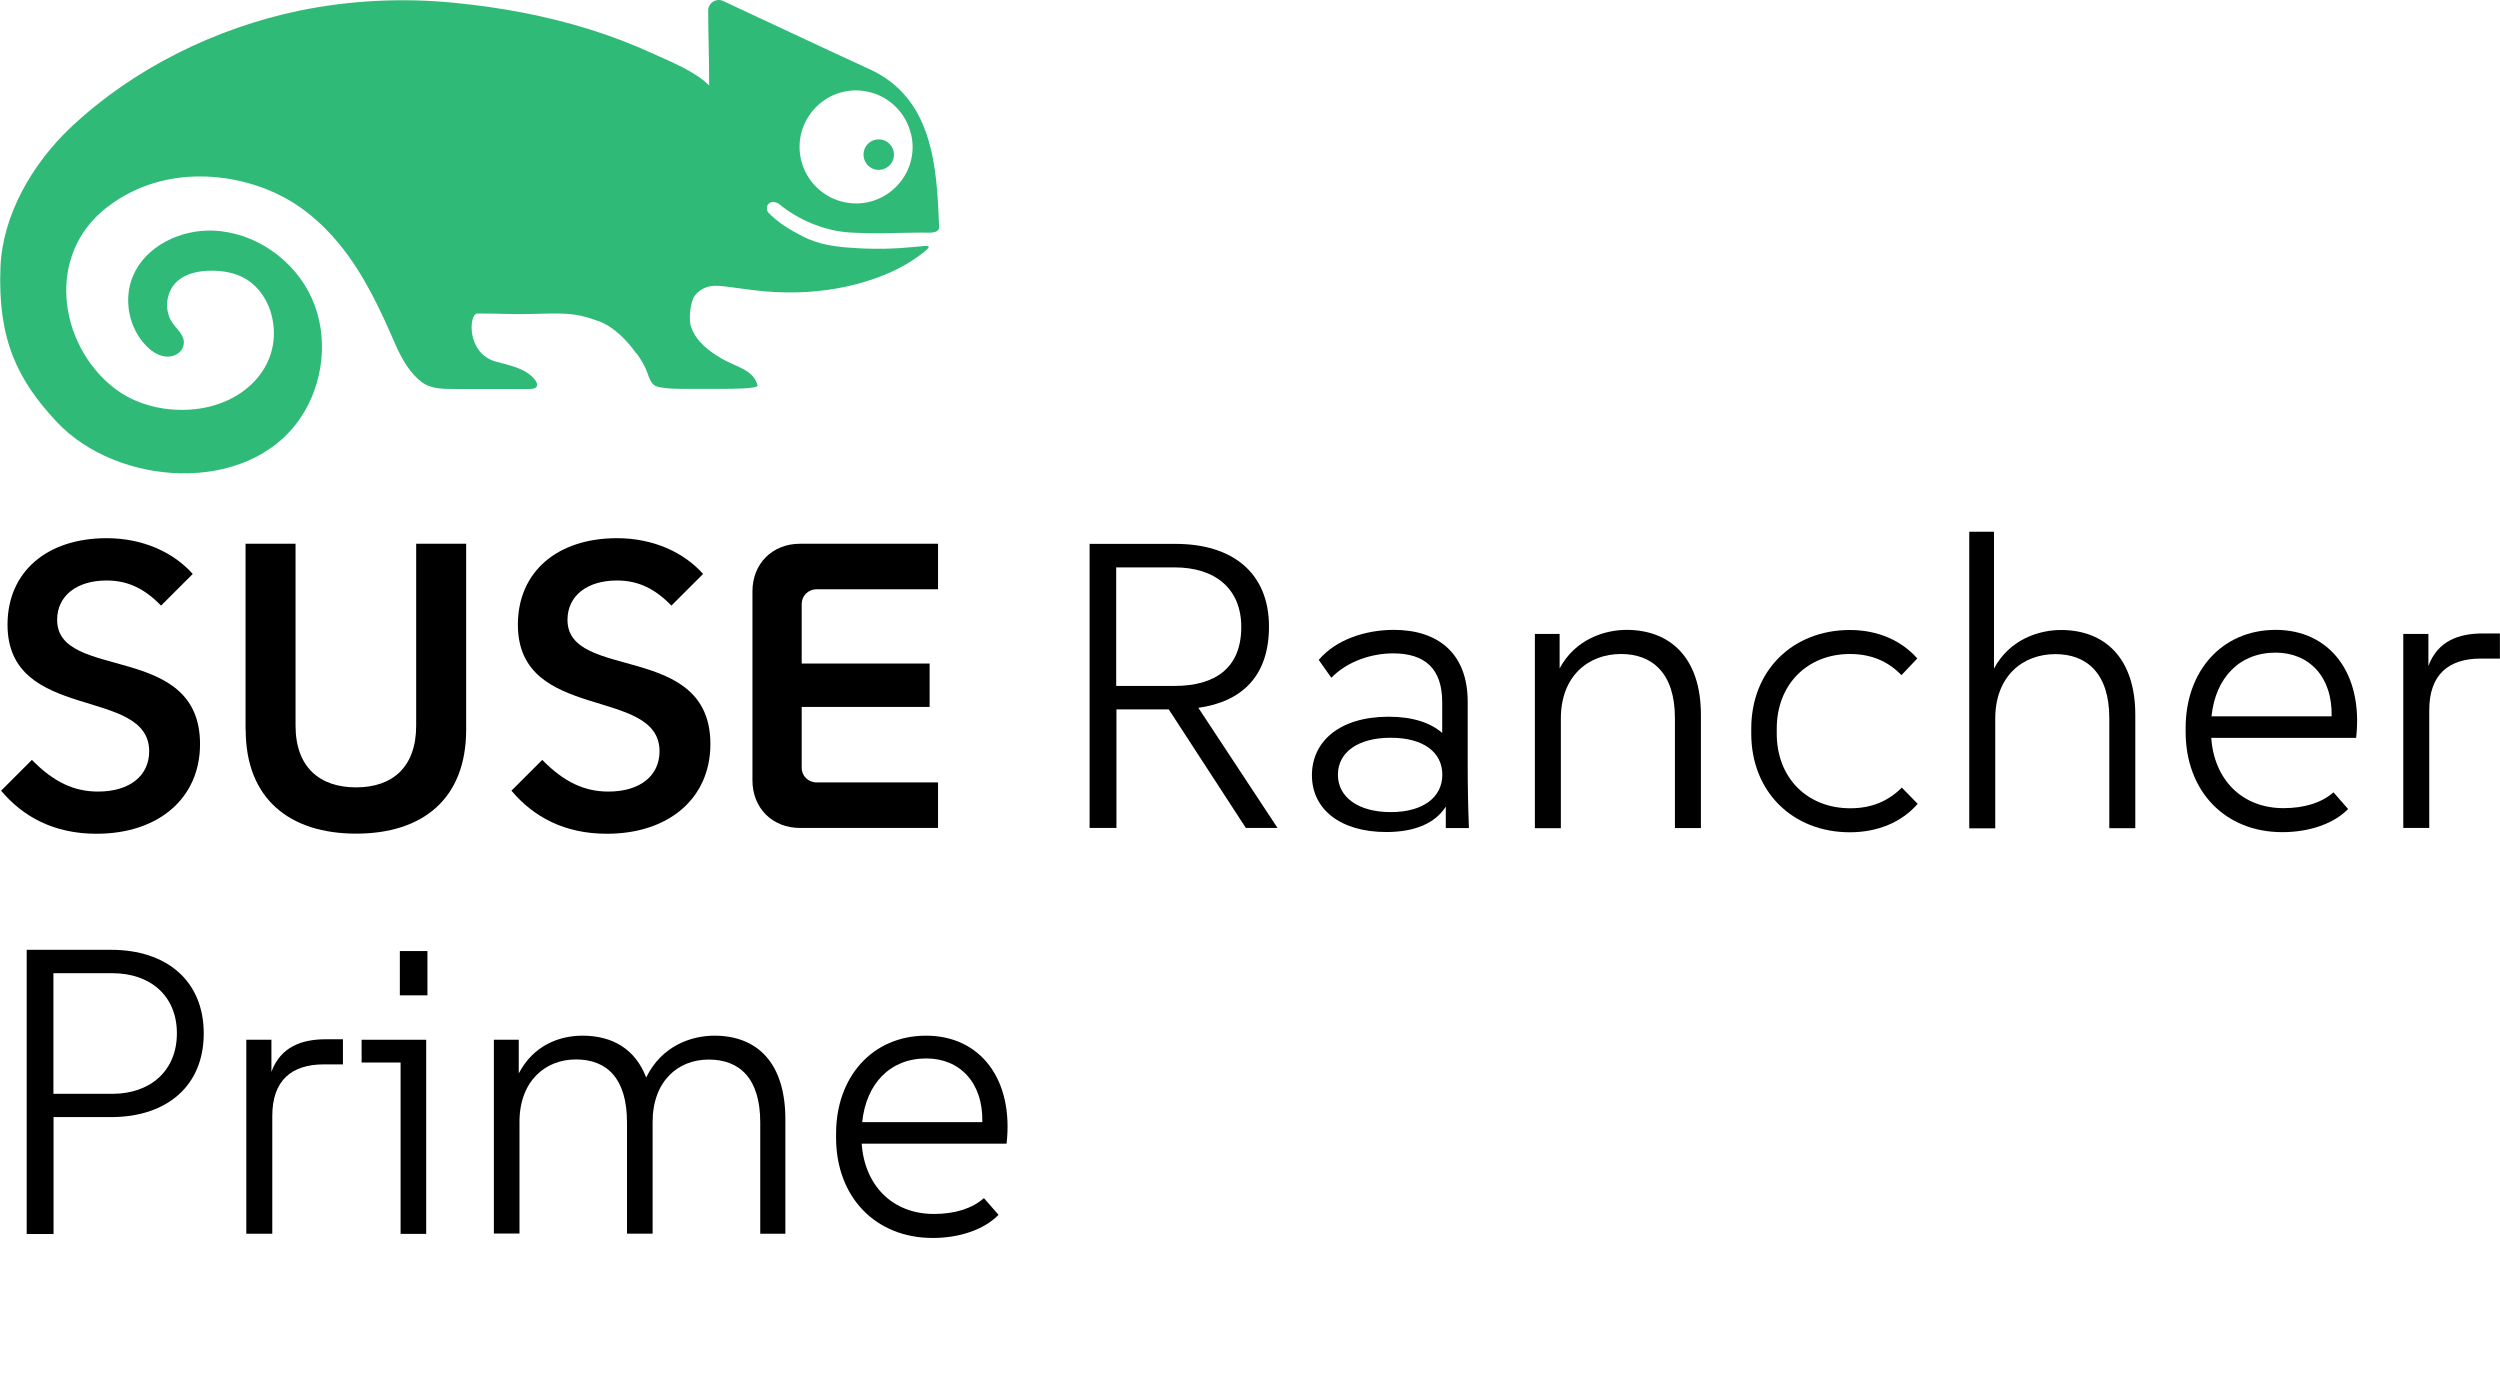
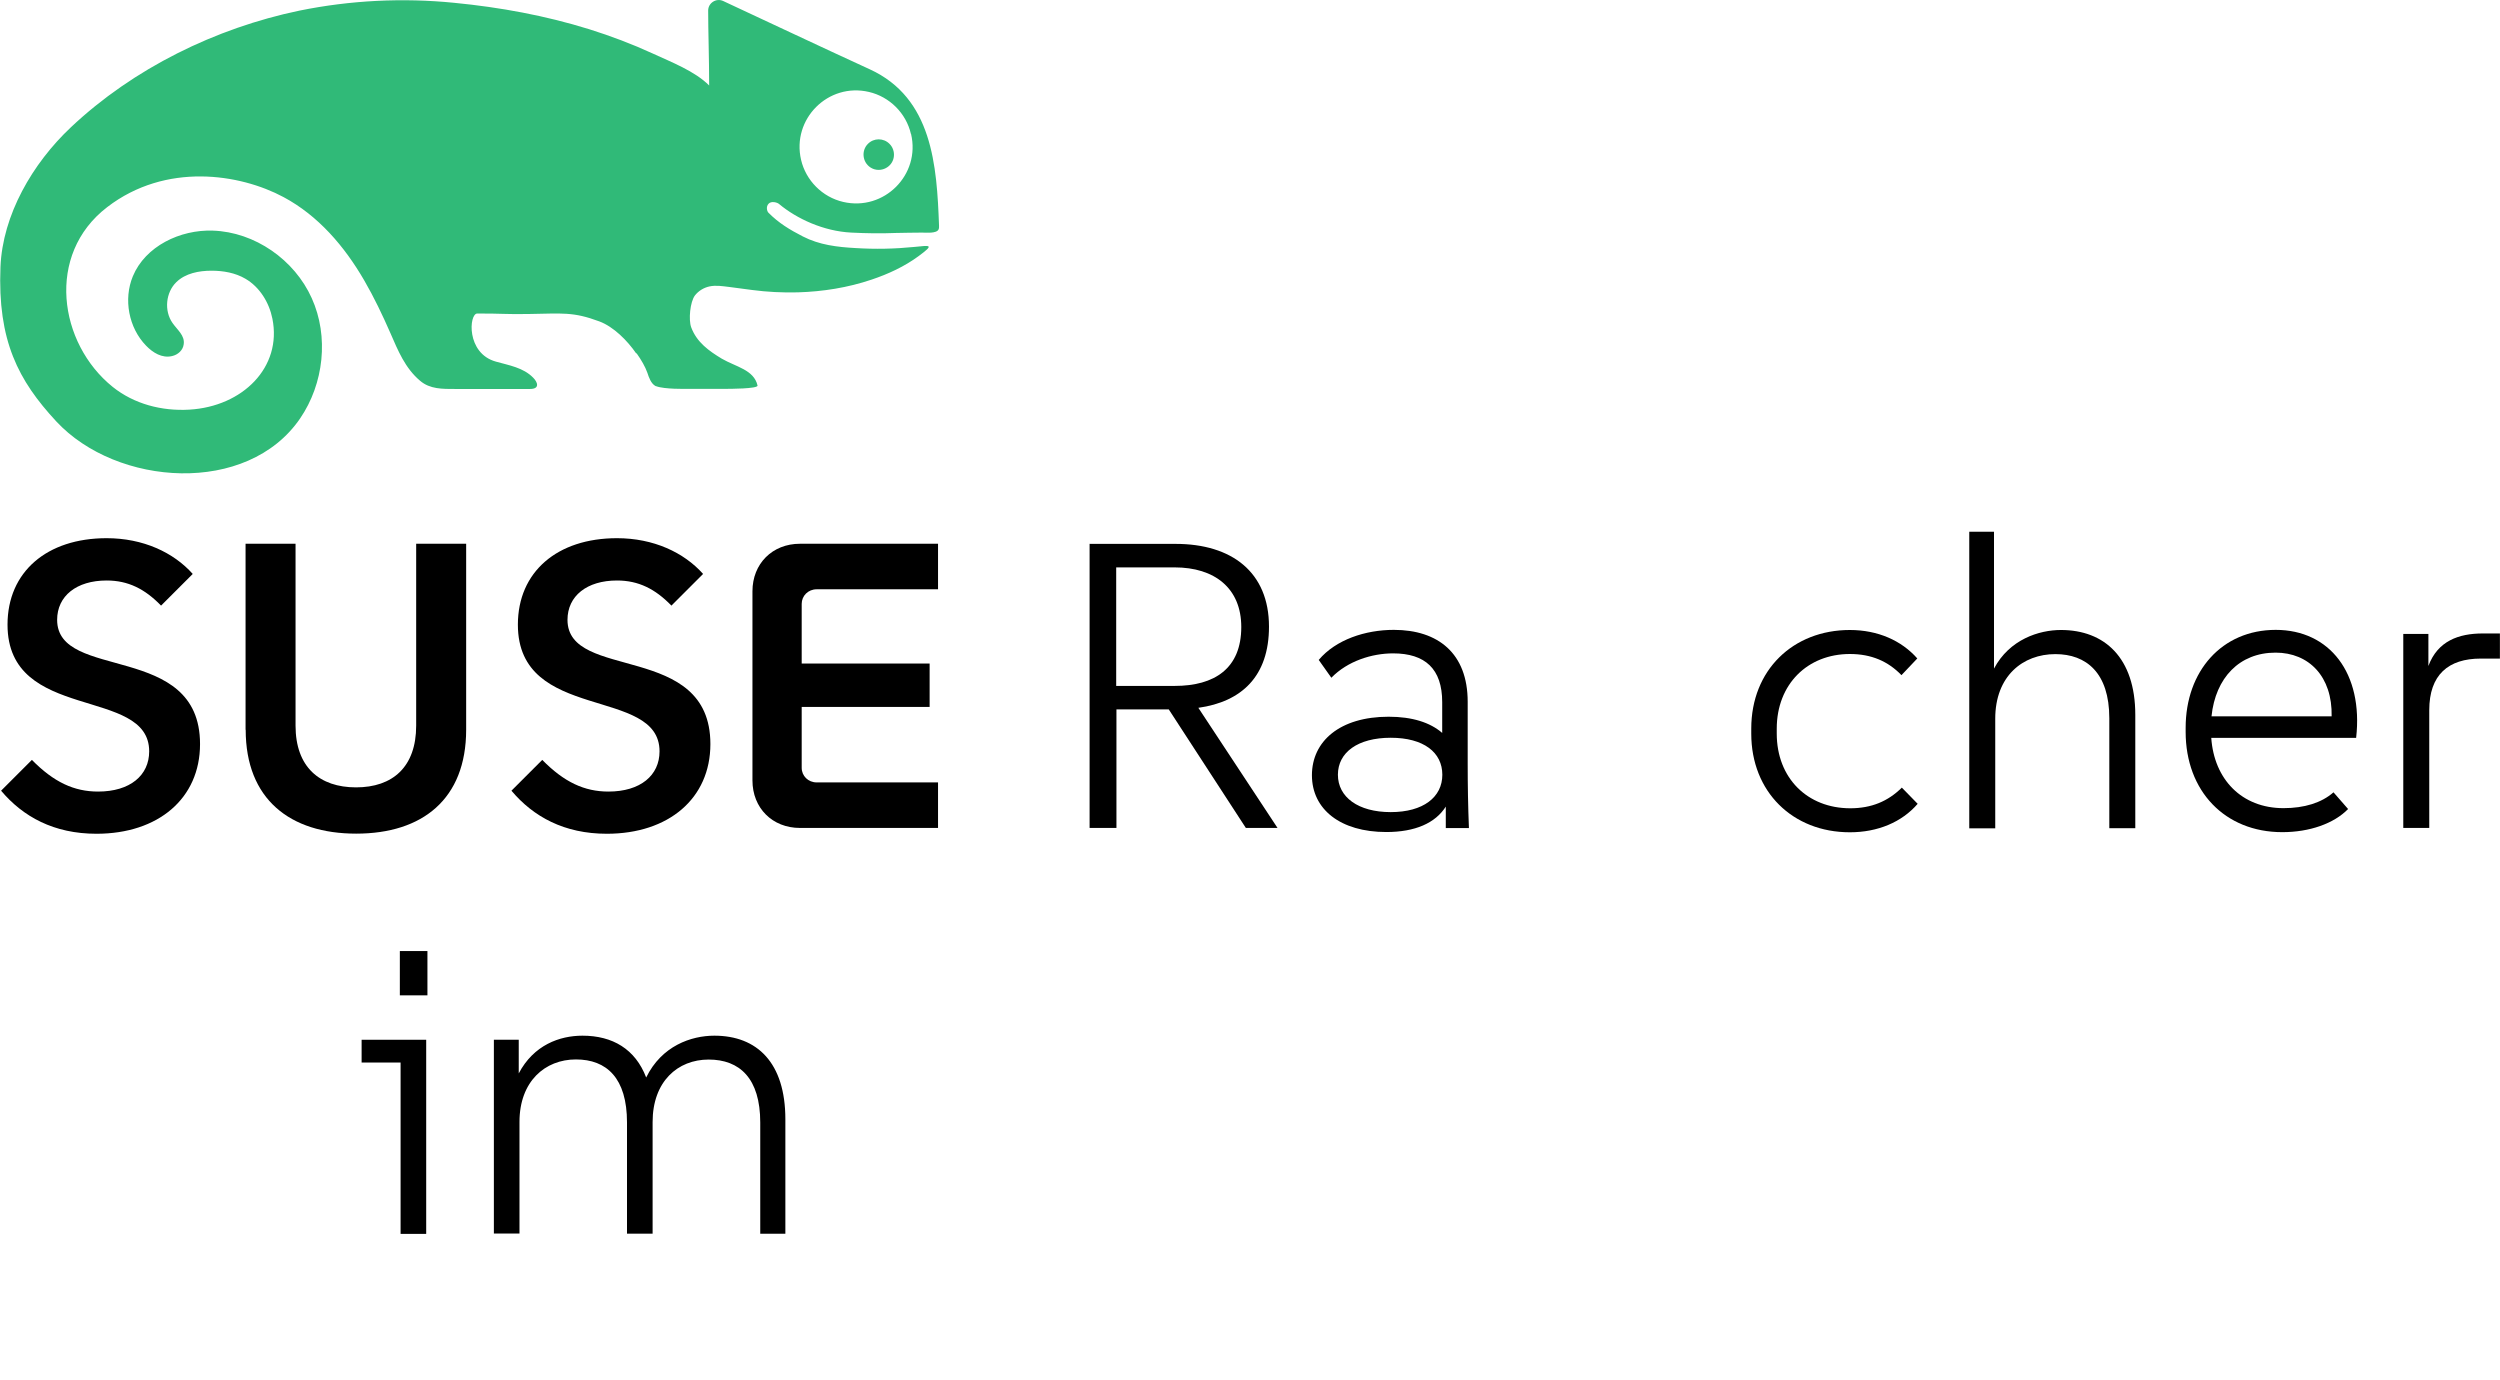
<svg xmlns="http://www.w3.org/2000/svg" id="Ebene_1" width="71.28mm" height="39.35mm" version="1.1" viewBox="0 0 202.05 111.55">
  <g id="Layer_1-2">
    <path d="M.08,63.91l2.49-2.49c1.77,1.8,3.41,2.56,5.35,2.56,2.59,0,4.13-1.31,4.13-3.25,0-5.28-11.45-2.3-11.45-10.24,0-4.27,3.18-6.99,8.01-6.99,2.95,0,5.41,1.15,6.96,2.89l-2.56,2.56c-1.31-1.35-2.66-2.03-4.4-2.03-2.43,0-4,1.25-4,3.18,0,4.99,11.55,1.74,11.55,10.04,0,4.4-3.38,7.25-8.37,7.25-3.45,0-5.94-1.38-7.71-3.48Z" />
    <path d="M19.84,58.98v-15.03h4.04v14.7c0,3.35,1.94,4.99,4.89,4.99s4.86-1.64,4.86-4.99v-14.7h4.04v15.03c0,5.61-3.54,8.4-8.89,8.4s-8.93-2.79-8.93-8.4h0Z" />
    <path d="M41.33,63.91l2.49-2.49c1.77,1.8,3.41,2.56,5.35,2.56,2.59,0,4.13-1.31,4.13-3.25,0-5.28-11.45-2.3-11.45-10.24,0-4.27,3.18-6.99,8.01-6.99,2.95,0,5.41,1.15,6.96,2.89l-2.56,2.56c-1.31-1.35-2.66-2.03-4.4-2.03-2.43,0-4,1.25-4,3.18,0,4.99,11.55,1.74,11.55,10.04,0,4.4-3.38,7.25-8.37,7.25-3.45,0-5.94-1.38-7.71-3.48Z" />
    <path d="M60.81,63.08v-15.29c0-2.23,1.61-3.84,3.84-3.84h11.16v3.68h-9.81c-.69,0-1.21.53-1.21,1.18v4.82h10.34v3.51h-10.34v4.92c0,.66.53,1.18,1.21,1.18h9.81v3.68h-11.16c-2.23,0-3.84-1.61-3.84-3.84Z" />
    <path d="M88.05,43.96h6.96c4.56,0,7.55,2.3,7.55,6.69,0,4-2.2,6.07-5.71,6.56l6.4,9.71h-2.56l-6.23-9.58h-4.23v9.58h-2.17v-22.97h-.01ZM94.94,55.44c3.22,0,5.38-1.41,5.38-4.76,0-3.15-2.17-4.82-5.38-4.82h-4.73v9.58s4.73,0,4.73,0Z" />
    <path d="M116.86,65.18c-.85,1.35-2.49,2.07-4.82,2.07-3.71,0-6.01-1.84-6.01-4.59s2.26-4.73,6.2-4.73c1.9,0,3.35.46,4.33,1.31v-2.49c0-2.69-1.38-3.94-3.97-3.94-1.71,0-3.68.62-4.99,1.97l-1.02-1.44c1.38-1.64,3.77-2.43,6.07-2.43,3.58,0,5.97,1.9,5.97,5.81v4.99c0,1.74.03,3.48.1,5.22h-1.87v-1.74h.01ZM112.4,65.64c2.63,0,4.17-1.21,4.17-3.02s-1.51-2.99-4.17-2.99-4.27,1.18-4.27,2.99,1.64,3.02,4.27,3.02Z" />
-     <path d="M124.05,51.24h2v2.79c1.25-2.36,3.64-3.12,5.41-3.12,3.51,0,6.01,2.23,6.01,6.86v9.16h-2.1v-8.89c0-3.68-1.87-5.18-4.36-5.18-2.63,0-4.86,1.77-4.86,5.22v8.86h-2.1v-15.69h0Z" />
    <path d="M141.54,59.28v-.39c0-4.73,3.38-7.97,7.97-7.97,2.26,0,4.17.85,5.45,2.3l-1.28,1.35c-1.08-1.12-2.43-1.71-4.17-1.71-3.41,0-5.91,2.43-5.91,6.04v.39c0,3.61,2.49,6.04,5.94,6.04,1.71,0,3.05-.56,4.17-1.67l1.28,1.31c-1.28,1.48-3.22,2.3-5.48,2.3-4.63,0-7.97-3.28-7.97-7.97h0v-.02Z" />
    <path d="M159.16,42.98h2v11.06c1.25-2.36,3.64-3.12,5.41-3.12,3.51,0,6.01,2.23,6.01,6.86v9.16h-2.1v-8.89c0-3.68-1.87-5.18-4.36-5.18-2.63,0-4.86,1.77-4.86,5.22v8.86h-2.1v-23.95h0v-.02Z" />
    <path d="M176.65,59.15v-.33c0-4.56,2.92-7.91,7.28-7.91s7.09,3.51,6.5,8.73h-11.71c.23,3.35,2.46,5.68,5.84,5.68,1.67,0,3.08-.43,4.04-1.28l1.18,1.35c-1.15,1.18-3.12,1.87-5.32,1.87-4.63,0-7.81-3.31-7.81-8.11h0ZM188.45,57.9c.07-3.22-1.84-5.15-4.53-5.15-2.92,0-4.86,2.03-5.18,5.15h9.71,0Z" />
    <path d="M194.24,51.24h2.03v2.59c.75-2.03,2.46-2.63,4.4-2.63h1.38v2.03h-1.54c-2.63,0-4.17,1.31-4.17,4.17v9.52h-2.1v-15.69h0Z" />
-     <path d="M2.15,76.77h6.83c4.46,0,7.48,2.49,7.48,6.76s-3.02,6.76-7.48,6.76h-4.66v9.45h-2.17s0-22.97,0-22.97ZM9.07,88.41c3.08,0,5.22-1.87,5.22-4.89s-2.13-4.86-5.22-4.86h-4.76v9.75s4.76,0,4.76,0Z" />
-     <path d="M19.9,84.04h2.03v2.59c.75-2.03,2.46-2.63,4.4-2.63h1.38v2.03h-1.54c-2.63,0-4.17,1.31-4.17,4.17v9.52h-2.1v-15.69h0Z" />
    <path d="M32.37,85.88h-3.15v-1.84h5.22v15.69h-2.07v-13.85ZM32.31,76.87h2.23v3.58h-2.23v-3.58Z" />
    <path d="M39.92,84.04h2v2.72c1.21-2.3,3.31-3.05,5.15-3.05,2.43,0,4.27,1.08,5.15,3.38,1.25-2.56,3.64-3.38,5.51-3.38,3.45,0,5.74,2.17,5.74,6.76v9.25h-2.03v-8.99c0-3.58-1.67-5.09-4.17-5.09s-4.53,1.77-4.53,5.05v9.02h-2.07v-8.99c0-3.58-1.64-5.09-4.13-5.09s-4.56,1.77-4.56,5.05v9.02h-2.07v-15.69h0v.03Z" />
-     <path d="M67.57,91.95v-.33c0-4.56,2.92-7.91,7.28-7.91s7.09,3.51,6.5,8.73h-11.71c.23,3.35,2.46,5.68,5.84,5.68,1.67,0,3.08-.43,4.04-1.28l1.18,1.35c-1.15,1.18-3.12,1.87-5.32,1.87-4.63,0-7.81-3.31-7.81-8.11ZM79.39,90.7c.07-3.22-1.84-5.15-4.53-5.15-2.92,0-4.86,2.03-5.18,5.15h9.71Z" />
    <g id="Layer_1-3">
      <path d="M71.69,13.53c-.41.27-.95.27-1.35,0-.66-.44-.73-1.37-.2-1.9.48-.49,1.27-.49,1.75,0,.53.53.48,1.46-.2,1.9M73.63,10.83c.78,3.3-2.19,6.26-5.49,5.49-1.68-.39-3.01-1.73-3.4-3.4-.77-3.3,2.19-6.26,5.48-5.49,1.68.39,3.01,1.72,3.4,3.4M51.45,28.56c.38.54.69,1.07.87,1.58.12.37.29.86.65,1.06.02,0,.04.02.07.02.67.25,2.4.21,2.4.21h3.18c.27,0,2.66,0,2.6-.27-.29-1.28-1.76-1.51-2.89-2.17-1.03-.62-2.02-1.32-2.47-2.53-.23-.62-.09-2.06.3-2.58.3-.38.72-.63,1.18-.73.52-.11,1.04-.02,1.56.04.63.07,1.26.18,1.89.25,1.21.16,2.44.22,3.68.19,2.03-.06,4.05-.38,5.97-1.03,1.34-.45,2.66-1.06,3.8-1.9,1.3-.96.95-.87-.36-.74-1.58.16-3.16.19-4.74.09-1.47-.08-2.92-.25-4.26-.94-1.05-.54-1.95-1.08-2.78-1.92-.12-.12-.21-.5.02-.73.22-.23.69-.1.83.02,1.45,1.21,3.62,2.21,5.85,2.32,1.21.06,2.39.08,3.6.03.61-.02,1.52-.02,2.12-.03.31,0,1.16.09,1.33-.25.05-.1.04-.21.04-.32-.18-4.85-.53-10.31-5.6-12.63-3.78-1.73-9.46-4.41-11.85-5.52-.56-.26-1.21.16-1.21.77,0,1.62.08,3.95.08,6.06-1.15-1.16-3.08-1.9-4.55-2.58-1.67-.77-3.4-1.42-5.15-1.97-3.54-1.1-7.19-1.77-10.88-2.13-4.18-.42-8.42-.21-12.54.63-6.77,1.41-13.42,4.67-18.47,9.43C2.62,13.21.2,17.37.03,21.58c-.24,5.96,1.44,9.17,4.51,12.48,4.9,5.27,15.45,6,19.71-.24,1.92-2.81,2.34-6.62.94-9.72-1.39-3.1-4.6-5.35-8-5.46-2.64-.09-5.45,1.26-6.46,3.69-.77,1.86-.34,4.16,1.07,5.61.55.57,1.29,1.03,2.1.84.48-.11.88-.47.94-.95.11-.71-.52-1.17-.9-1.72-.7-.99-.55-2.48.31-3.31.73-.71,1.82-.92,2.84-.92.95,0,1.92.17,2.74.65,1.15.67,1.92,1.92,2.18,3.23.79,3.92-2.4,7.1-6.72,7.35-2.21.13-4.46-.45-6.19-1.84-4.36-3.51-5.44-10.7-.44-14.53,4.74-3.64,10.72-2.7,14.25-.81,2.82,1.51,4.93,3.99,6.52,6.73.8,1.38,1.48,2.81,2.12,4.27.61,1.4,1.18,2.82,2.4,3.85.8.68,1.8.66,2.85.66h6.03c.82,0,.62-.55.26-.91-.8-.82-1.95-1-3.01-1.3-2.43-.67-2.18-3.89-1.51-3.89,2.17,0,2.24.07,4.14.04,2.75-.04,3.58-.2,5.73.6,1.15.43,2.26,1.55,2.97,2.58" fill="#30ba78" />
    </g>
  </g>
</svg>